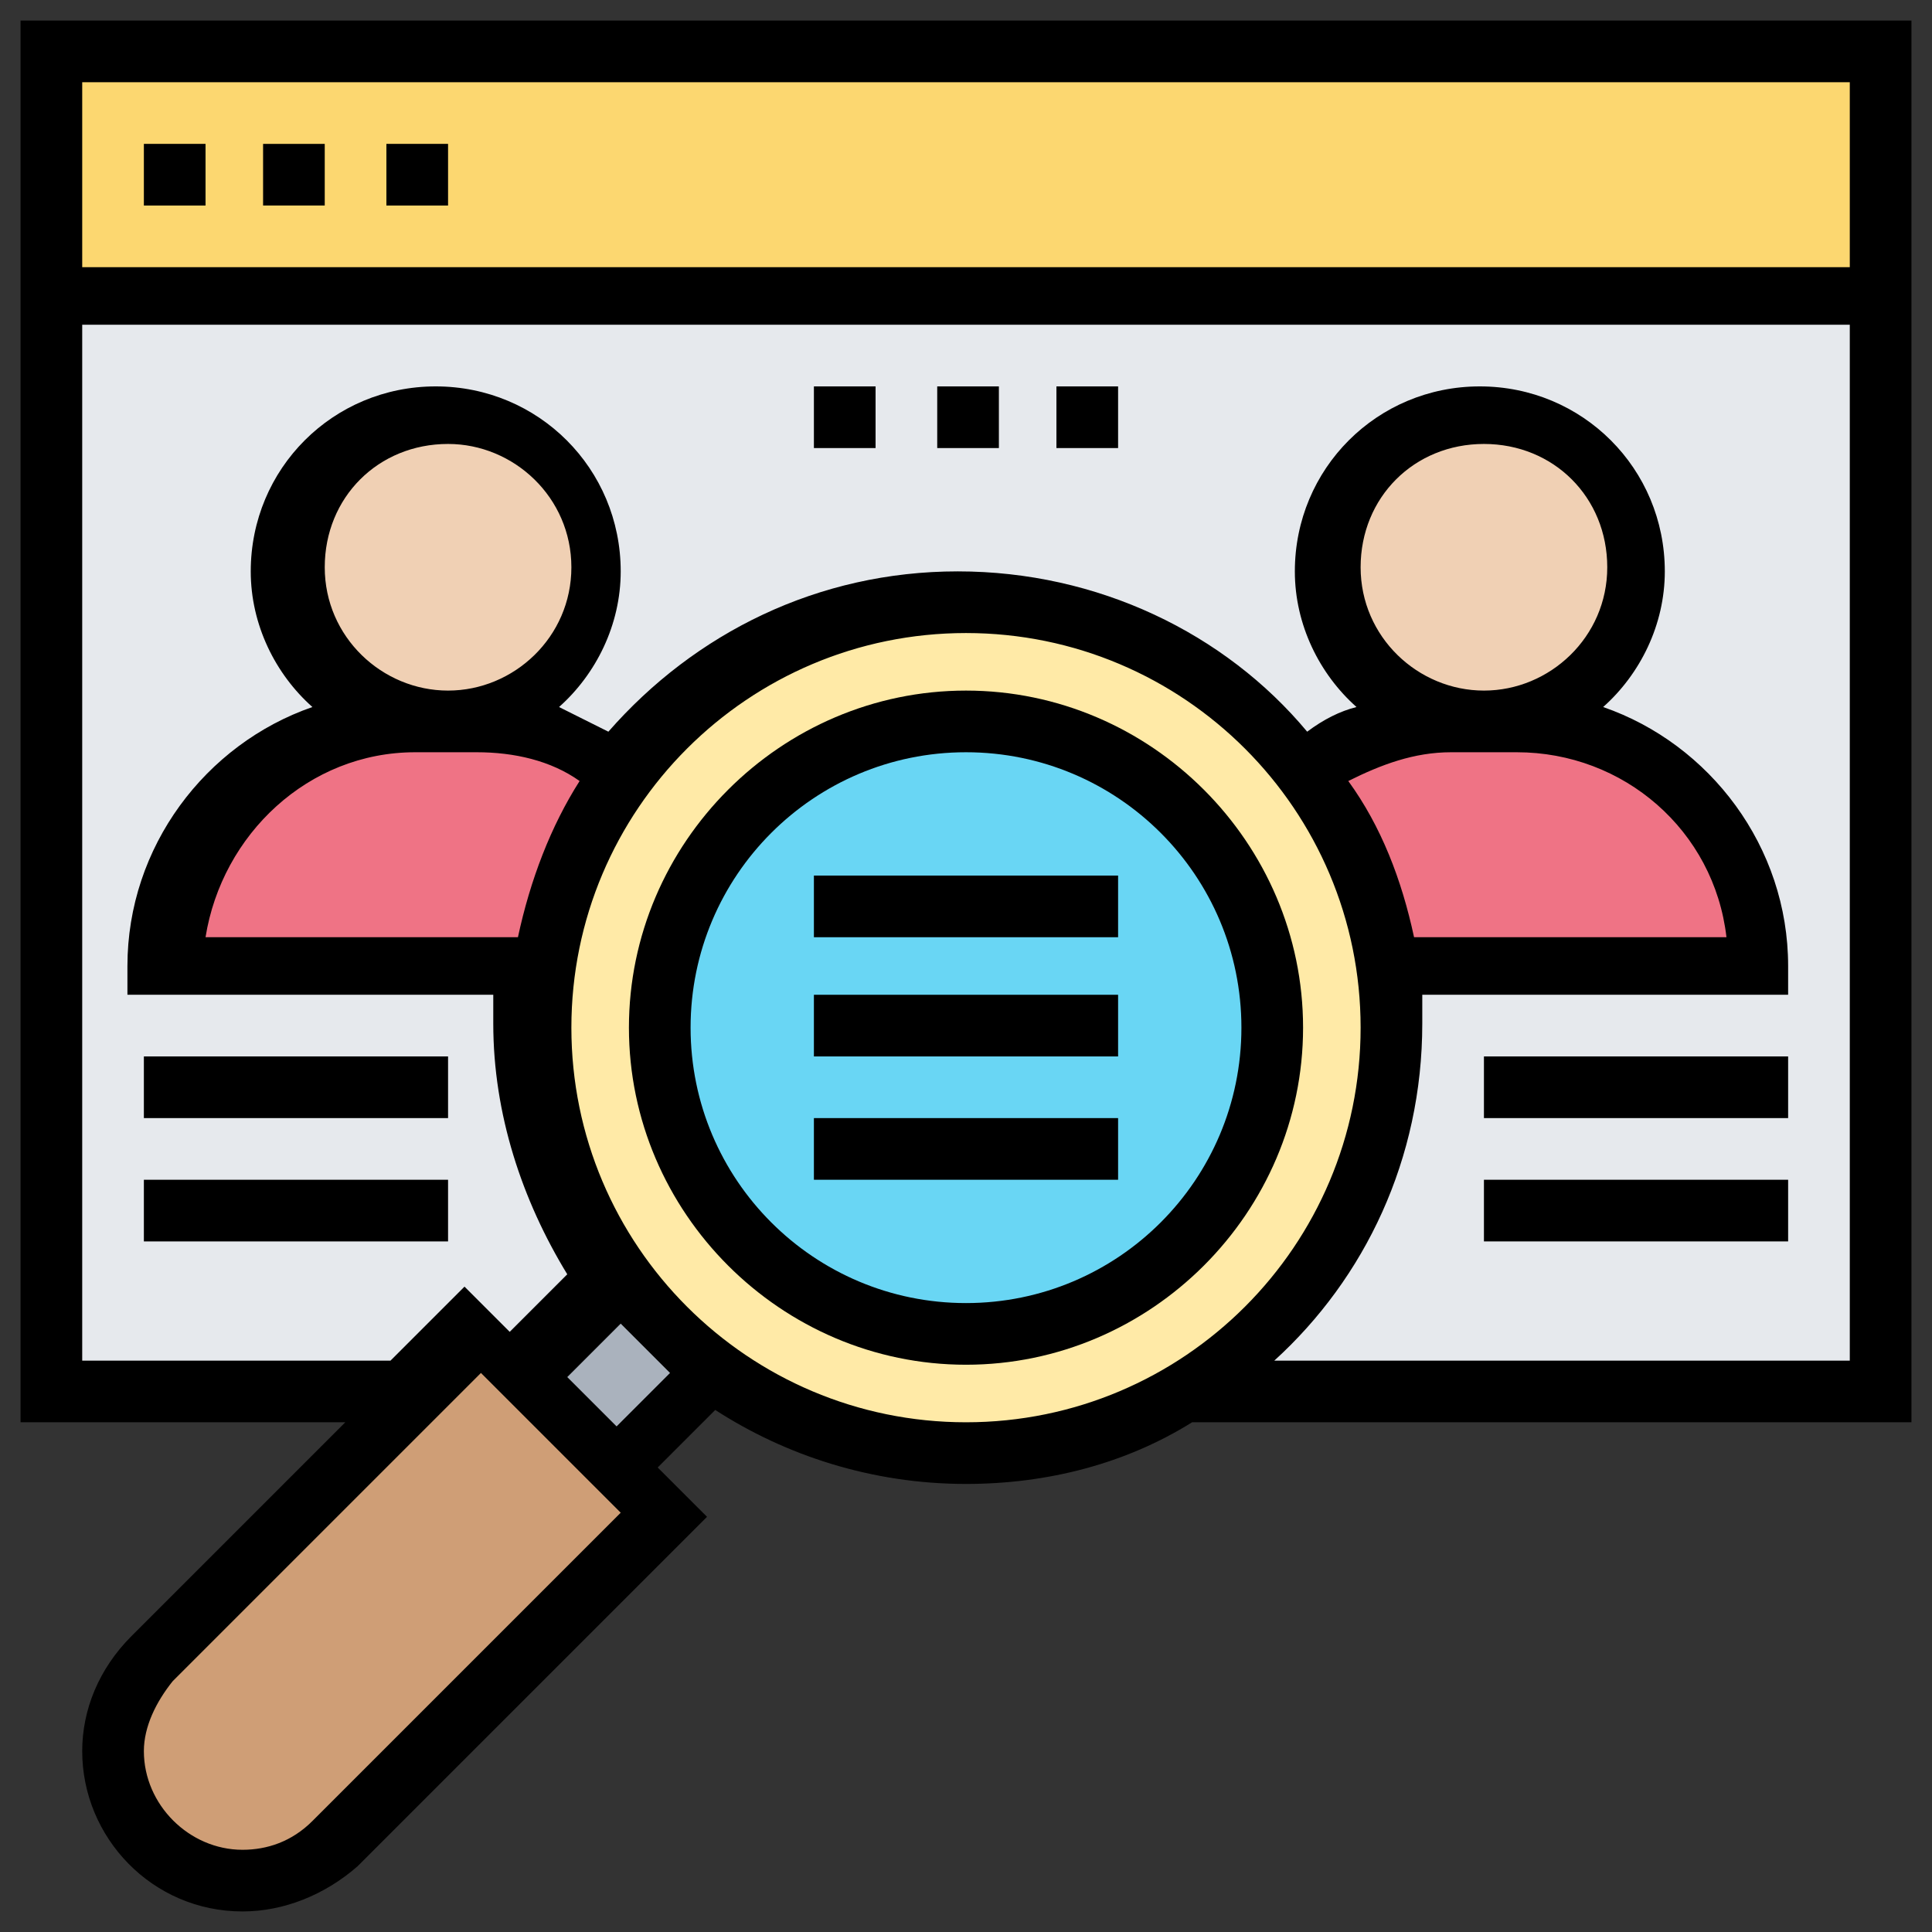
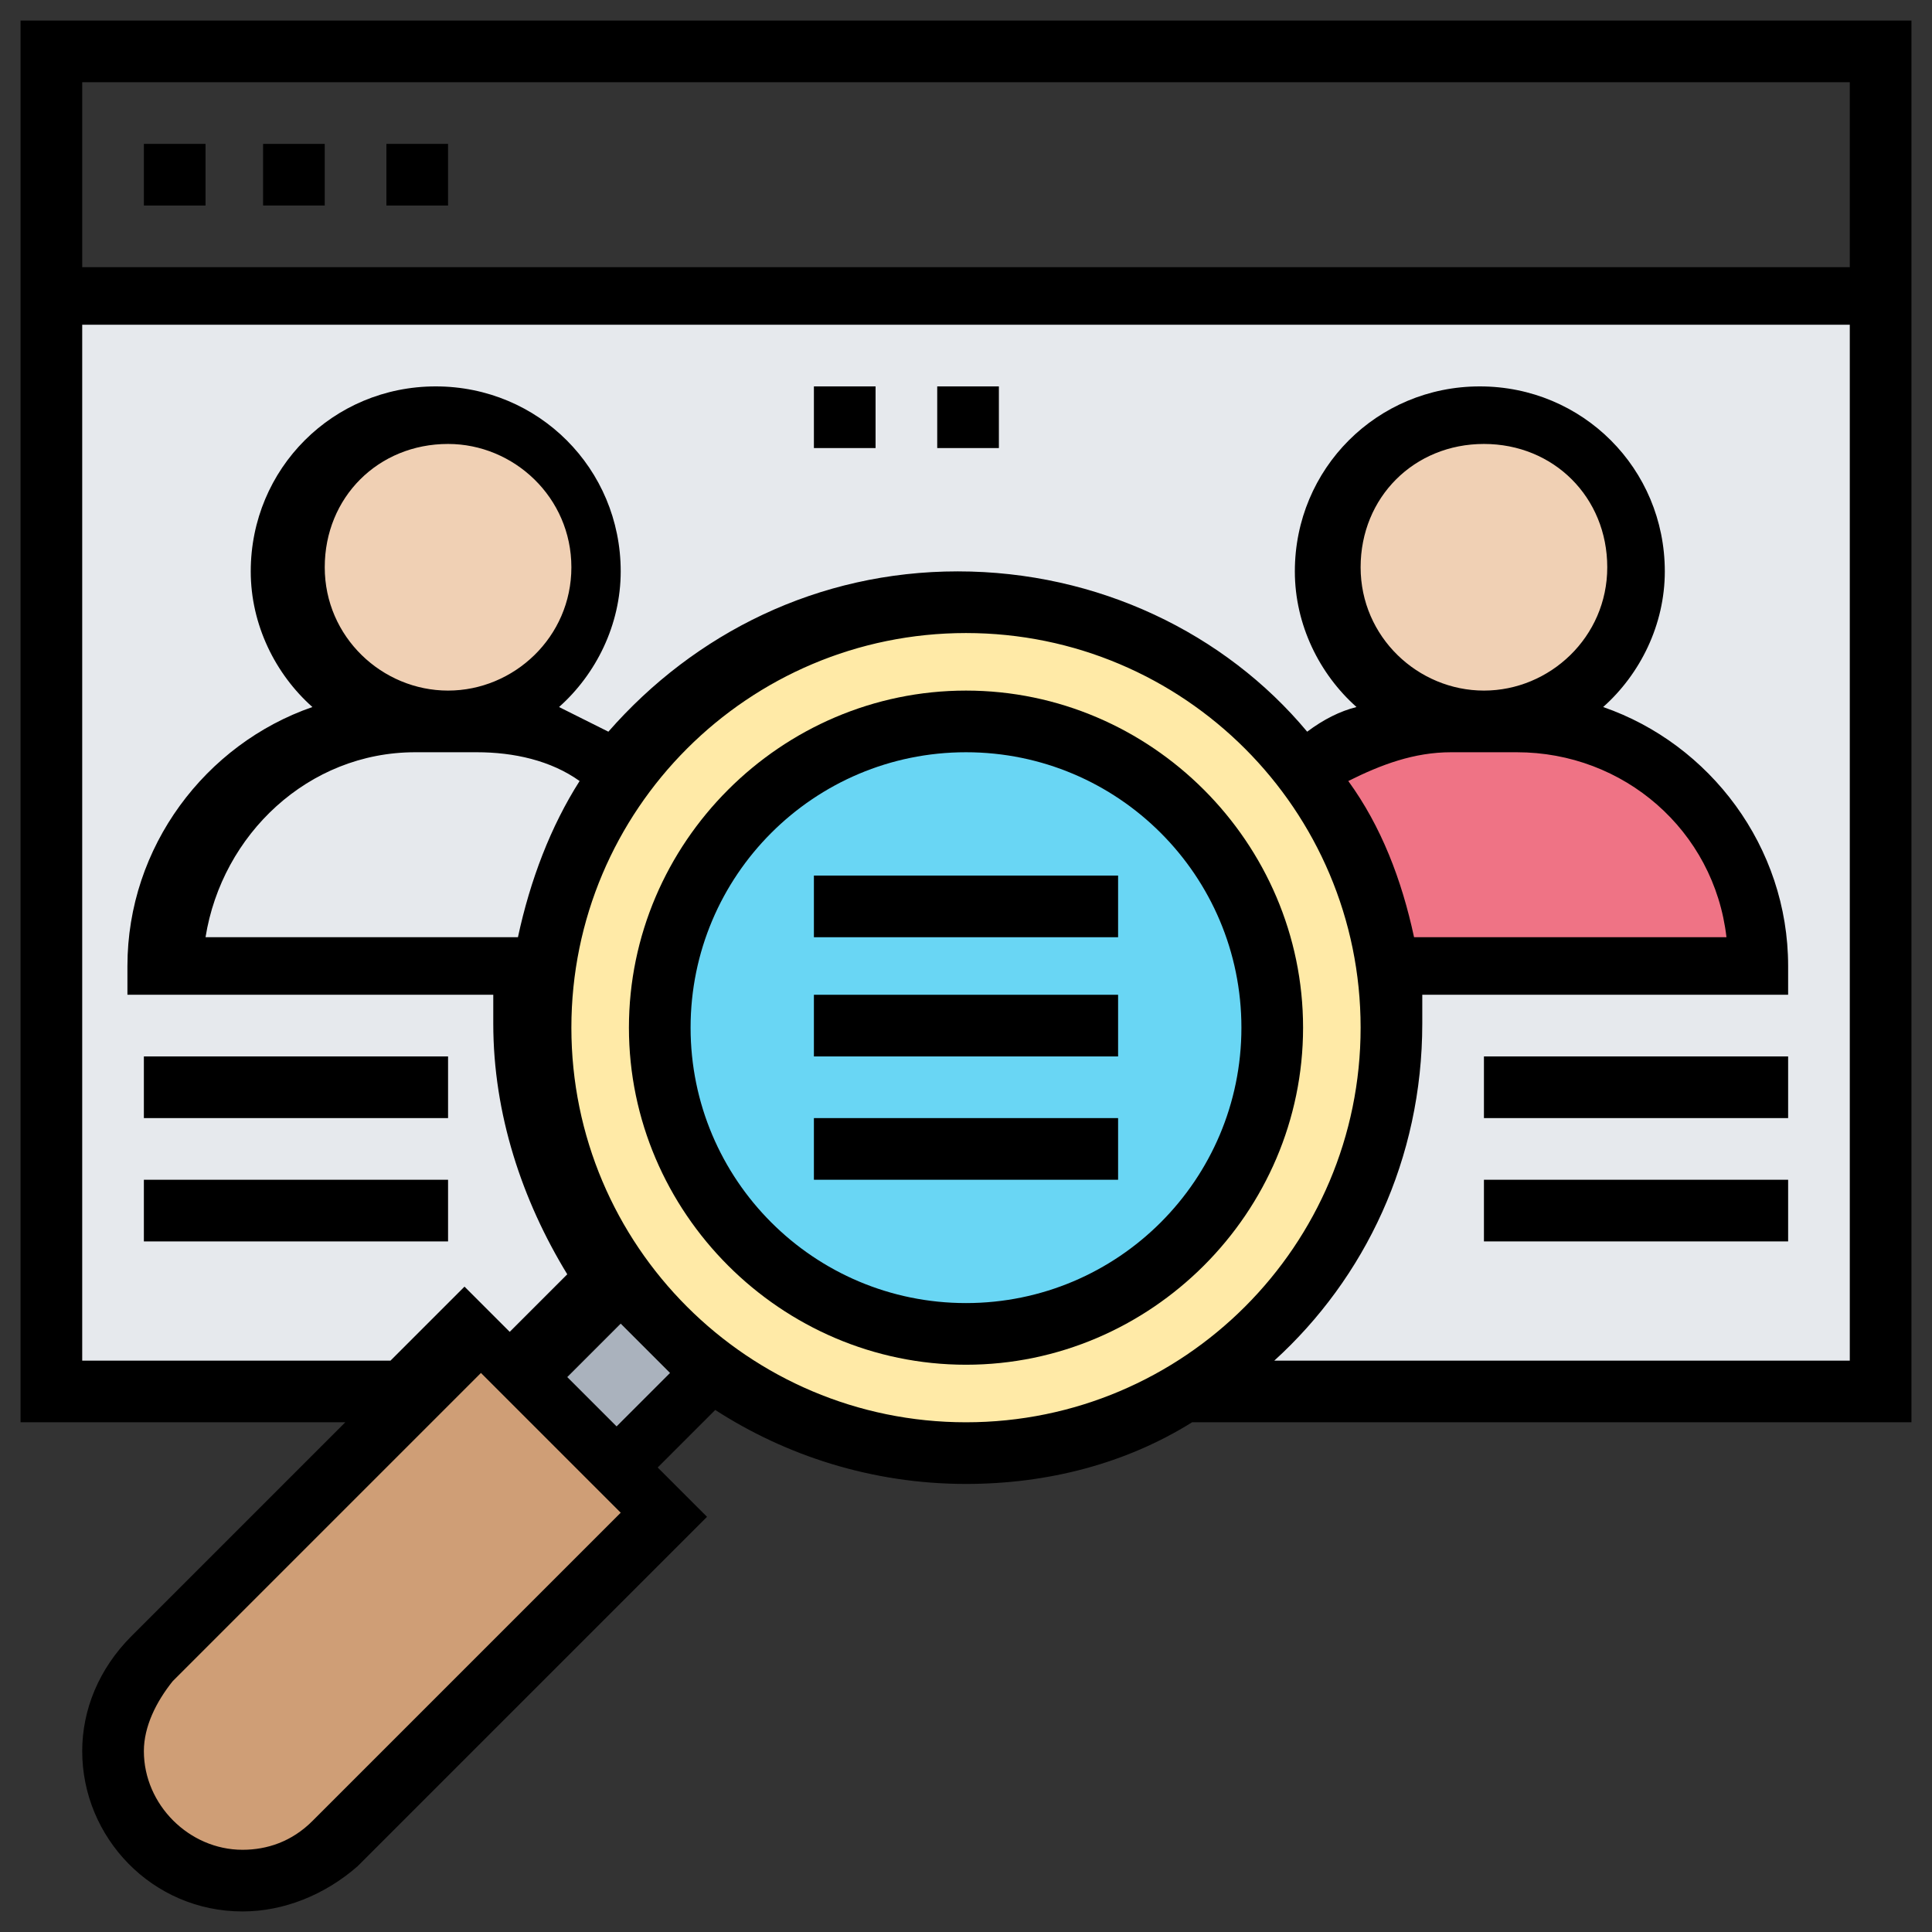
<svg xmlns="http://www.w3.org/2000/svg" version="1.1" id="Layer_35" x="0px" y="0px" viewBox="0 0 47 47" style="enable-background:new 0 0 47 47;" xml:space="preserve">
  <rect x="0" y="0" width="47" height="47" fill="#333333" stroke="none" />
  <style type="text/css">
	.st0{fill:#FCD770;}
	.st1{fill:#E6E9ED;}
	.st2{fill:#EF7385;}
	.st3{fill:#F0D0B4;}
	.st4{fill:#CF9E76;}
	.st5{fill:#AAB2BD;}
	.st6{fill:#FFEAA7;}
	.st7{fill:#69D6F4;}
</style>
  <g>
-     <path class="st0" d="M1.2,1.2h44.5v5.9H1.2V1.2z" />
    <path class="st1" d="M1.2,7.2h44.5v26.7H1.2V7.2z" />
-     <path class="st2" d="M15.2,18.8c-1,1.4-1.7,3-2,4.7h-9c0-1.6,0.7-3.1,1.7-4.2c1.1-1.1,2.6-1.7,4.2-1.7h0.7h0.7   C13,17.6,14.2,18,15.2,18.8z" />
    <path class="st2" d="M42.8,23.5h-9c-0.3-1.8-0.9-3.4-2-4.7c1-0.7,2.2-1.2,3.6-1.2h0.7h0.7C40.1,17.6,42.8,20.2,42.8,23.5z" />
    <circle class="st3" cx="36.1" cy="13.9" r="3.7" />
    <circle class="st3" cx="10.9" cy="13.9" r="3.7" />
    <path class="st4" d="M15,35.7l1.1,1.1l-8,8c-0.6,0.6-1.4,0.9-2.2,0.9c-0.9,0-1.7-0.4-2.2-0.9c-0.6-0.6-0.9-1.4-0.9-2.2   c0-0.8,0.3-1.6,0.9-2.2l6.5-6.5l1.5-1.5l1.1,1.1L15,35.7z" />
    <path class="st5" d="M17.4,33.4L15,35.7l-2.2-2.2l2.4-2.4C15.8,32,16.5,32.7,17.4,33.4z" />
    <path class="st6" d="M17.4,33.4c-0.9-0.6-1.6-1.4-2.2-2.2c-1.3-1.7-2-3.9-2-6.1c0-0.5,0-1,0.1-1.5c0.3-1.8,0.9-3.4,2-4.7   c1.9-2.5,4.9-4.2,8.3-4.2s6.4,1.6,8.3,4.2c1,1.4,1.7,3,2,4.7c0.1,0.5,0.1,1,0.1,1.5c0,3.8-2,7.1-5,8.9c-1.6,0.9-3.4,1.5-5.3,1.5   C21.2,35.4,19.1,34.6,17.4,33.4L17.4,33.4z" />
    <circle class="st7" cx="23.5" cy="25" r="7.4" />
    <path d="M46.5,0.5h-46v34.1h7.9l-5.2,5.2C2.4,40.6,2,41.6,2,42.6c0,2.1,1.7,3.9,3.9,3.9c1,0,2-0.4,2.8-1.1l8.5-8.5L16,35.7l1.4-1.4   c1.7,1.1,3.8,1.8,6.1,1.8c2,0,3.9-0.5,5.5-1.5h17.5V0.5z M45,2v4.5H2V2H45z M7.6,44.3C7.1,44.8,6.5,45,5.9,45   c-1.3,0-2.4-1.1-2.4-2.4c0-0.6,0.3-1.2,0.7-1.7l7.5-7.5l3.4,3.4L7.6,44.3z M15,34.7l-1.2-1.2l1.3-1.3c0.4,0.4,0.8,0.8,1.2,1.2   L15,34.7z M13.9,25c0-5.3,4.3-9.6,9.6-9.6s9.6,4.3,9.6,9.6s-4.3,9.6-9.6,9.6S13.9,30.3,13.9,25z M12.6,22.8H5   c0.4-2.5,2.5-4.5,5.1-4.5h1.5c0.9,0,1.8,0.2,2.5,0.7C13.4,20.1,12.9,21.4,12.6,22.8z M10.9,16.8c-1.6,0-3-1.3-3-3s1.3-3,3-3   c1.6,0,3,1.3,3,3S12.5,16.8,10.9,16.8z M36.1,16.8c-1.6,0-3-1.3-3-3s1.3-3,3-3s3,1.3,3,3S37.7,16.8,36.1,16.8z M36.9,18.3   c2.6,0,4.8,1.9,5.1,4.5h-7.6c-0.3-1.4-0.8-2.7-1.6-3.8c0.8-0.4,1.6-0.7,2.5-0.7H36.9z M31,33.1c2.2-2,3.6-4.9,3.6-8.2   c0-0.3,0-0.5,0-0.7h8.9v-0.7c0-2.9-1.9-5.4-4.5-6.3c0.9-0.8,1.5-2,1.5-3.3c0-2.5-2-4.5-4.5-4.5s-4.5,2-4.5,4.5   c0,1.3,0.6,2.5,1.5,3.3c-0.4,0.1-0.8,0.3-1.2,0.6c-2-2.4-5.1-3.9-8.5-3.9c-3.4,0-6.4,1.5-8.5,3.9c-0.4-0.2-0.8-0.4-1.2-0.6   c0.9-0.8,1.5-2,1.5-3.3c0-2.5-2-4.5-4.5-4.5s-4.5,2-4.5,4.5c0,1.3,0.6,2.5,1.5,3.3c-2.6,0.9-4.5,3.4-4.5,6.3v0.7h8.9   c0,0.2,0,0.5,0,0.7c0,2.2,0.7,4.3,1.8,6.1l-1.4,1.4l-1.1-1.1l-1.8,1.8H2V7.9h43v25.2H31z" />
    <path d="M3.5,3.5H5V5H3.5V3.5z" />
    <path d="M6.4,3.5h1.5V5H6.4V3.5z" />
    <path d="M9.4,3.5h1.5V5H9.4V3.5z" />
    <path d="M23.5,16.8c-4.5,0-8.2,3.7-8.2,8.2s3.7,8.2,8.2,8.2s8.2-3.7,8.2-8.2S28,16.8,23.5,16.8z M23.5,31.7c-3.7,0-6.7-3-6.7-6.7   s3-6.7,6.7-6.7s6.7,3,6.7,6.7S27.2,31.7,23.5,31.7z" />
    <path d="M19.8,24.2h7.4v1.5h-7.4V24.2z" />
    <path d="M19.8,21.3h7.4v1.5h-7.4V21.3z" />
    <path d="M19.8,27.2h7.4v1.5h-7.4V27.2z" />
    <path d="M36.1,25.7h7.4v1.5h-7.4V25.7z" />
    <path d="M36.1,28.7h7.4v1.5h-7.4V28.7z" />
    <path d="M3.5,25.7h7.4v1.5H3.5V25.7z" />
    <path d="M3.5,28.7h7.4v1.5H3.5V28.7z" />
    <path d="M19.8,9.4h1.5v1.5h-1.5V9.4z" />
    <path d="M22.8,9.4h1.5v1.5h-1.5V9.4z" />
-     <path d="M25.7,9.4h1.5v1.5h-1.5V9.4z" />
  </g>
</svg>